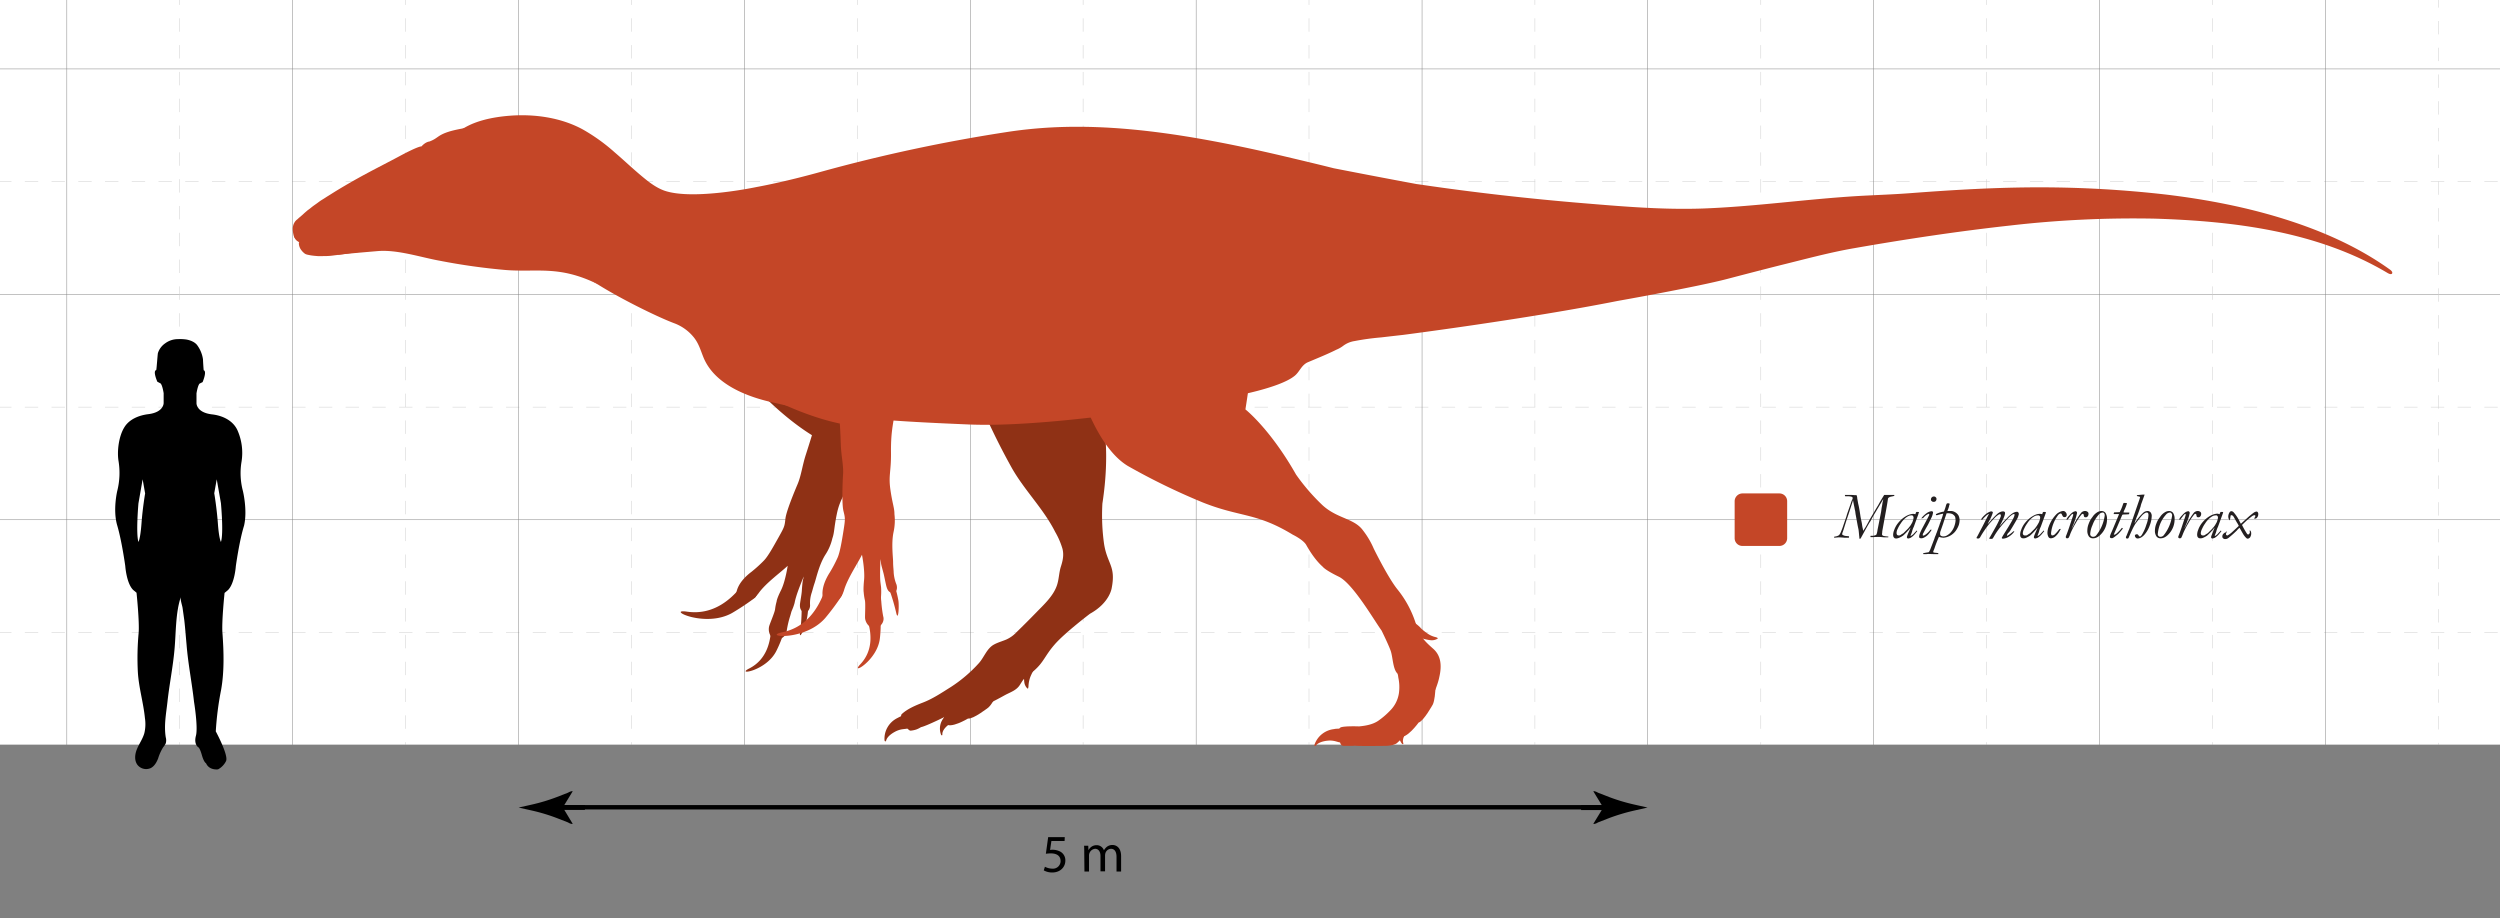
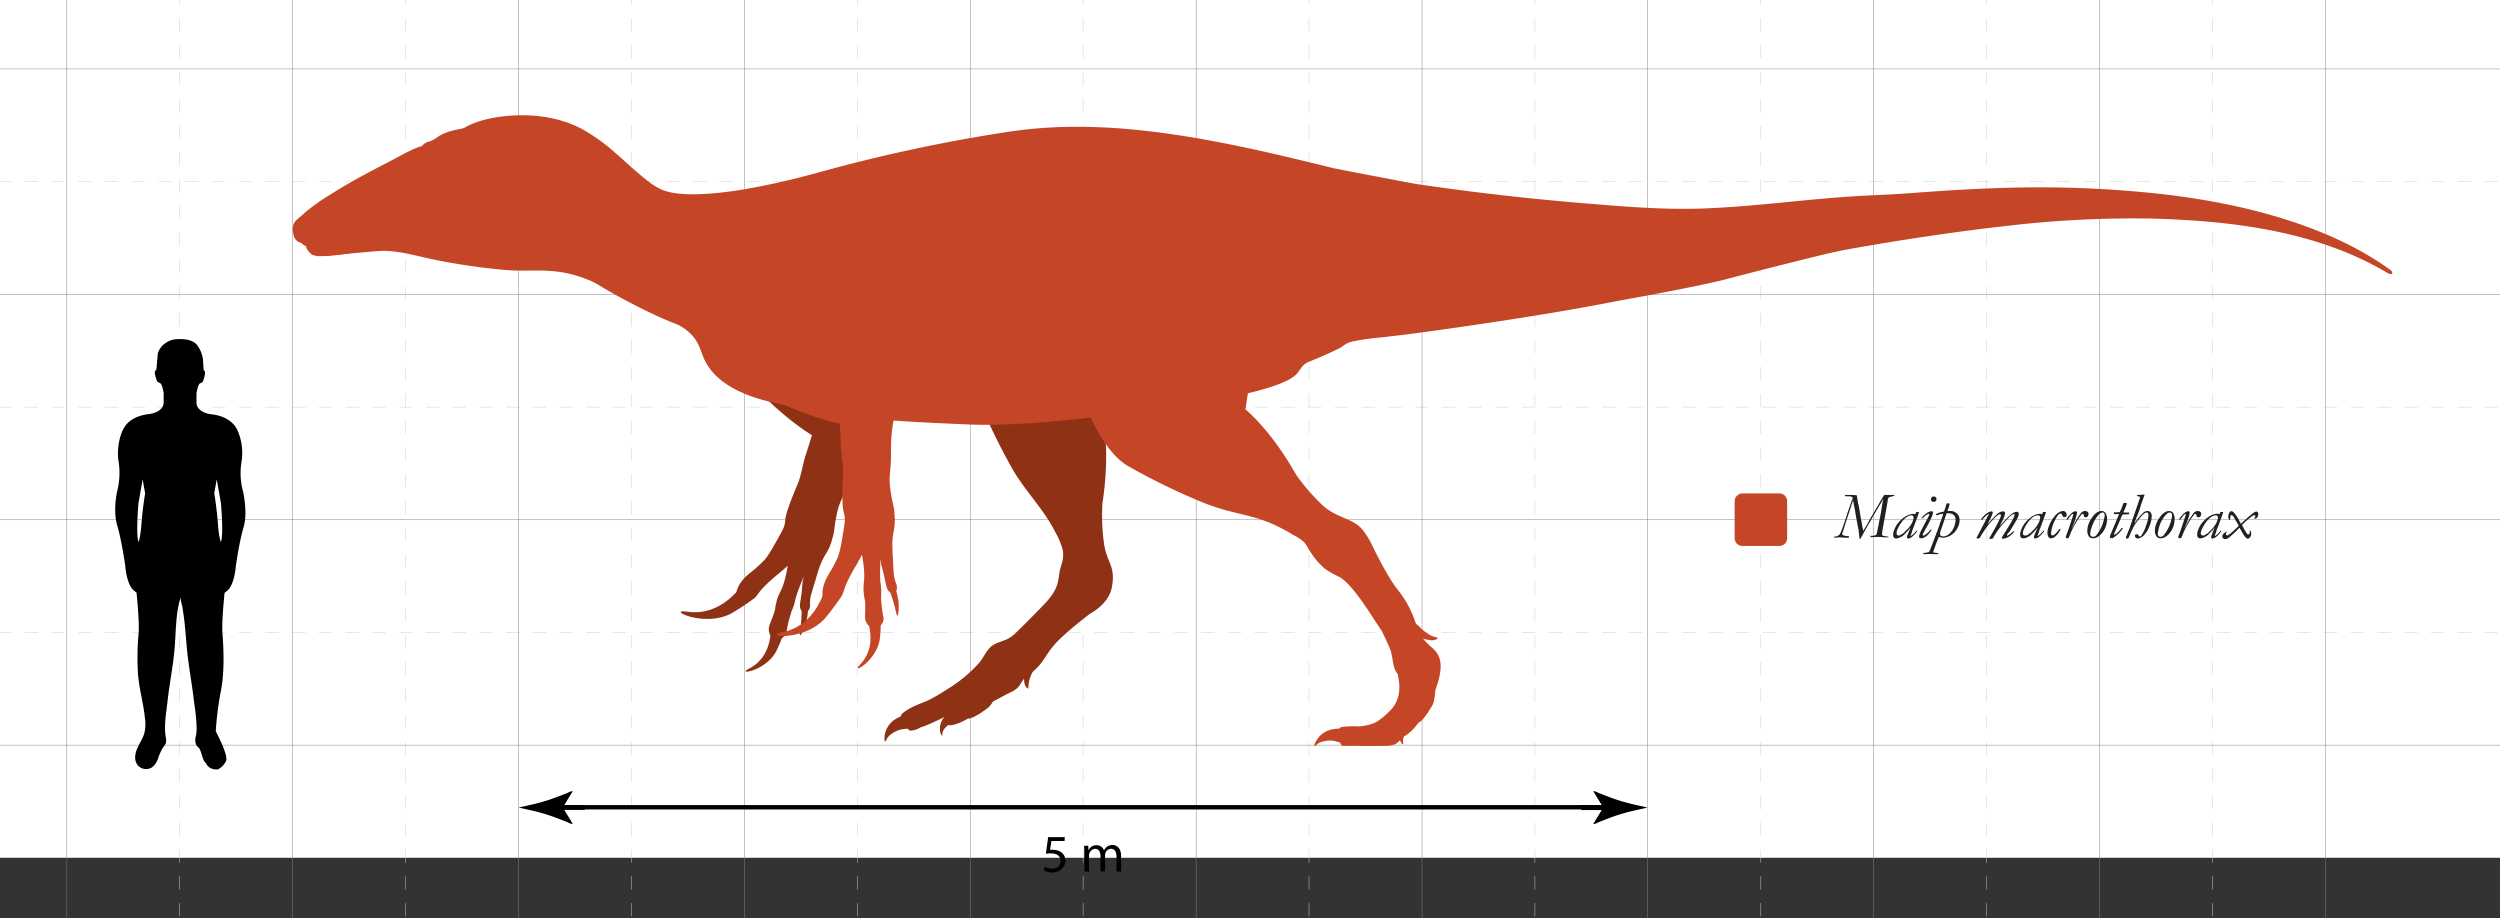
<svg xmlns="http://www.w3.org/2000/svg" id="FINAL" viewBox="0 0 1309.2 481">
  <rect x="0" y="0" width="1309.2" height="481" fill="#333333" stroke="none" />
  <defs>
    <style>.cls-1,.cls-4,.cls-5,.cls-6{fill:none;}.cls-2{clip-path:url(#clip-path);}.cls-3{fill:#fff;}.cls-4,.cls-6{stroke:#ccc;}.cls-4,.cls-5,.cls-6{stroke-miterlimit:10;stroke-width:0.25px;}.cls-4{stroke-dasharray:7;}.cls-5{stroke:gray;}.cls-6{stroke-dasharray:7.02 7.02;}.cls-7{fill:gray;}.cls-8{fill:#8f3115;}.cls-9{fill:#c44627;}.cls-10{fill:#231f20;}</style>
    <clipPath id="clip-path">
      <rect class="cls-1" width="1309.2" height="481" />
    </clipPath>
  </defs>
  <g class="cls-2">
    <rect class="cls-3" x="-142.4" y="-258.9" width="1715.7" height="708.1" />
    <rect class="cls-4" x="-379" y="-731" width="2838.7" height="2596.5" />
    <line class="cls-4" x1="-379" y1="449.2" x2="2459.7" y2="449.2" />
    <line class="cls-5" x1="-379" y1="390.2" x2="2459.7" y2="390.2" />
    <line class="cls-4" x1="-379" y1="331.2" x2="2459.7" y2="331.2" />
    <line class="cls-5" x1="-379" y1="272.2" x2="2459.7" y2="272.2" />
    <line class="cls-4" x1="-379" y1="213.2" x2="2459.7" y2="213.2" />
    <line class="cls-5" x1="-379" y1="154.1" x2="2459.7" y2="154.1" />
    <line class="cls-4" x1="-379" y1="95.1" x2="2459.7" y2="95.1" />
    <line class="cls-5" x1="-379" y1="36.1" x2="2459.7" y2="36.1" />
-     <line class="cls-4" x1="1276.9" y1="-731" x2="1276.9" y2="1865.5" />
    <line class="cls-5" x1="1217.8" y1="-731" x2="1217.8" y2="1865.5" />
    <line class="cls-6" x1="1158.6" y1="-720.5" x2="1158.6" y2="1858.4" />
    <line class="cls-5" x1="1099.5" y1="-731" x2="1099.5" y2="1865.5" />
    <line class="cls-6" x1="1040.3" y1="-720.5" x2="1040.3" y2="1858.4" />
    <line class="cls-5" x1="981.2" y1="-731" x2="981.2" y2="1865.5" />
    <line class="cls-6" x1="922.1" y1="-720.5" x2="922.1" y2="1858.4" />
    <line class="cls-5" x1="862.9" y1="-731" x2="862.9" y2="1865.5" />
    <line class="cls-6" x1="803.8" y1="-720.5" x2="803.8" y2="1858.4" />
    <line class="cls-5" x1="744.7" y1="-731" x2="744.7" y2="1865.5" />
    <line class="cls-6" x1="685.5" y1="-720.5" x2="685.5" y2="1858.4" />
    <line class="cls-5" x1="626.4" y1="-731" x2="626.4" y2="1865.5" />
    <line class="cls-6" x1="567.2" y1="-720.5" x2="567.2" y2="1858.4" />
    <line class="cls-5" x1="508.1" y1="-731" x2="508.1" y2="1865.5" />
    <line class="cls-6" x1="449" y1="-720.5" x2="449" y2="1858.4" />
    <line class="cls-5" x1="389.8" y1="-731" x2="389.8" y2="1865.5" />
    <line class="cls-6" x1="330.7" y1="-720.5" x2="330.7" y2="1858.4" />
    <line class="cls-5" x1="271.5" y1="-731" x2="271.5" y2="1865.5" />
    <line class="cls-6" x1="212.4" y1="-720.5" x2="212.4" y2="1858.4" />
    <line class="cls-5" x1="153.3" y1="-731" x2="153.3" y2="1865.5" />
    <line class="cls-6" x1="94.1" y1="-720.5" x2="94.1" y2="1858.4" />
    <line class="cls-5" x1="35" y1="-731" x2="35" y2="1865.5" />
-     <rect class="cls-7" x="-502.3" y="390" width="5564.2" height="193.7" />
  </g>
  <path d="M127.2,257.1a36.38,36.38,0,0,1-.7-15.4,29.25,29.25,0,0,0-2.2-16.5c-2.4-5.1-7.9-7.6-13.3-8.2-8.3-1-8.1-5.9-8.1-5.9V206s.6-4,1.6-5.1l1.6-.8s2.4-5.6.6-6.2c-.1,0-.4-5.3-.4-5.7a16.32,16.32,0,0,0-2.8-7.1c-1.2-1.9-3.7-2.9-5.9-3.3a22.62,22.62,0,0,0-4.5-.2,11.13,11.13,0,0,0-6.6,2.2,9.76,9.76,0,0,0-3.8,5.1c-.2.8-.7,8.8-.9,8.9-1.9.5.6,6.1.6,6.1l1.7.9c1,1,1.6,5.1,1.6,5.1V211s.2,4.9-8.1,5.9c-4.8.6-9.9,2.6-12.5,6.9-2.9,4.7-3.9,12.5-3,17.8a38.56,38.56,0,0,1-.7,15.5s-2.4,10,0,18.1,4.2,21.2,4.2,21.2.6,9,4.1,12.5l1.8,1.5s1.6,15.3,1.1,21.1a141.45,141.45,0,0,0-.4,20.6c.5,8.1,2.9,15.9,3.7,24a20.43,20.43,0,0,1-.3,7.8c-.8,2.9-2.6,5.4-3.8,8.2s-1.6,6.2.3,8.6a5.83,5.83,0,0,0,6.9,1.5c1.9-1,3-3,3.8-5a25.13,25.13,0,0,1,2.6-5.8,12.78,12.78,0,0,0,1.4-2.1,5.8,5.8,0,0,0,0-3.2c-1-6.3.2-12.3.9-18.6,1-9.2,2.9-18.3,3.7-27.6.8-8.8.5-18.9,3.3-27.3-.4,1.3.7,4.4.9,5.7.3,2.1.6,4.3.9,6.4.5,4.3.8,8.6,1.2,12.9.8,10.1,2.8,19.9,3.9,29.9,0,0,2.2,13.3,1,17.8s1.2,6,1.2,6,.8.2,1.9,4.1,2.2,4.3,2.2,4.3c1.7,3.9,6.3,3.2,6.3,3.2a9.93,9.93,0,0,0,4.2-4.4c1.3-3.1-5.4-15.5-5.4-15.5a160.48,160.48,0,0,1,2.8-21.8c1.7-9.6,1.4-19.9.7-29.6-.5-5.9,1.1-21.1,1.1-21.1l1.8-1.5c3.5-3.5,4.1-12.5,4.1-12.5s1.8-13.2,4.3-21.2C129.7,267.2,127.2,257.1,127.2,257.1Zm-53.1,17c-.6,8.2-1.6,9.7-1.6,9.7-1.4-4.5,0-20.2,0-20.2L74.7,251l1.3,7.4s-1.3,7.5-1.9,15.7Zm41.6,9.7s-1-1.5-1.6-9.7-1.9-15.8-1.9-15.8l1.3-7.3,2.2,12.5c0,.1,1.5,15.9,0,20.3Z" />
  <path d="M557.5,440.4h-6.9l-.7,4.7a8.77,8.77,0,0,1,5.4.9,5.16,5.16,0,0,1,2.6,4.7c0,3.5-2.8,6.2-6.8,6.2a8.83,8.83,0,0,1-4.5-1.1l.6-1.9a8.68,8.68,0,0,0,3.9,1,4,4,0,0,0,4.3-3.7v-.3c0-2.4-1.6-4-5.2-4a21.05,21.05,0,0,0-2.5.2l1.2-8.7h8.7Z" />
  <path d="M567.8,446.6c0-1.4,0-2.5-.1-3.7h2.2l.1,2.2h.1a4.68,4.68,0,0,1,4.2-2.5,4,4,0,0,1,3.8,2.7h0a6.55,6.55,0,0,1,1.5-1.8,4.72,4.72,0,0,1,3-1c1.8,0,4.5,1.2,4.5,5.9v8h-2.4v-7.7c0-2.6-1-4.2-2.9-4.2a3.23,3.23,0,0,0-2.9,2.2,5,5,0,0,0-.2,1.2v8.4h-2.4v-8.1c0-2.1-1-3.7-2.8-3.7a3.53,3.53,0,0,0-3.2,3.7v8.2h-2.4Z" />
  <path d="M306.3,421.6H295.5l4.4-7.2h0l-.3-.1h0a6,6,0,0,0-2.1.8l-5.9,2.3a95.88,95.88,0,0,1-12.9,3.9l-7.1,1.6h0l7.1,1.6a95.88,95.88,0,0,1,12.9,3.9l5.9,2.3a4.85,4.85,0,0,0,2.1.8h0l.3-.1h0l-4.4-7.3h10.8Z" />
  <path d="M828,421.6h10.8l-4.4-7.2h0l.3-.1h0a6,6,0,0,1,2.1.8l5.9,2.3a97.25,97.25,0,0,0,13,3.9l7.1,1.6h0l-7.1,1.6a101.87,101.87,0,0,0-13,3.9l-5.9,2.3a4.85,4.85,0,0,1-2.1.8h0l-.3-.1h0l4.4-7.2H828Z" />
  <rect x="295.5" y="421.6" width="543.3" height="2.3" />
  <path class="cls-8" d="M393.9,201.1s14.2,16.2,31.3,26.8c0,0-1.3,4.3-3.2,10.2s-2.4,10.9-4.3,15.4-6,14.4-6.4,18.2-.5,4.2-3.3,9.2-5.8,10.5-8,12.7a71.18,71.18,0,0,1-6.4,5.8c-2.4,1.8-7.9,6.4-8.1,12.3s8,4.2,11.8-1.1,11.5-10.8,15.2-14.3c0,0-1.2,8.2-3.5,12.8s-2.3,5.9-2.3,5.9a25.75,25.75,0,0,0-.8,4c-.1,1.4-2.3,6.5-3,8.6s-.2,5.6,2.3,6.7a4.88,4.88,0,0,0,6.4-2.5,8.33,8.33,0,0,0,.4-1.5,50.64,50.64,0,0,1,1.8-7.7c.3-.9.5-1.9.8-2.7a28.64,28.64,0,0,0,1.5-4.1,29.92,29.92,0,0,1,.8-3.2c1.1-3.8,4-10.7,4-10.7-.2,1.3-.3,1.2-.5,2.3s-.4,3.5-.5,5.2-.7,4.9-.9,6.4-.3,4.1,2.1,4.7,3.3-2.5,3.1-3.9a17.41,17.41,0,0,1,.8-6c.4-1.1.8-3,1.6-5.3s2.3-9.4,5.5-14.6a26.43,26.43,0,0,0,3.8-8.8c1.1-3.1.8-5.2,2.3-12.6s3.6-8.8,6.9-18,5.6-13.1,10-20.7,3.4-11.4,3.4-11.4c-3.5-9-39.5-46.7-39.5-46.7" />
  <path class="cls-8" d="M395.4,313a4.53,4.53,0,0,0,.9-4.7c-.8-1.8-6.1-3.3-9.4.4-3.9,4.4-12.9,13.7-27.2,11.6-11.2-1.6,9.3,8.8,23.7.7A131.67,131.67,0,0,0,395.4,313Z" />
  <path class="cls-8" d="M423.2,318.4s-.5-1.2-1.4-1.2-1.9,0-2,2.3a87.37,87.37,0,0,1-.8,11.4c-.7,5.1,2.5-2.2,3.2-5.3A33.79,33.79,0,0,0,423.2,318.4Z" />
  <path class="cls-8" d="M410.5,331a3.26,3.26,0,0,0-1.5-3.2c-1.2-.7-5,.6-5.4,4.1-.5,4.2-2,13.5-11.3,18.2-7.3,3.7,9.2,1.4,14.4-9.5A61.87,61.87,0,0,0,410.5,331Z" />
  <path class="cls-8" d="M541.7,105.9S496.5,167,511.1,206A354.74,354.74,0,0,0,530,245.3c6.7,11.7,16.5,21.2,22.6,33.3a40.36,40.36,0,0,1,3.8,8.8c.8,3.2.2,6.1-.8,9.2-1.1,3.4-1,6.9-2.2,10.2-1.9,5.4-6.8,9.9-10.7,13.9-3.4,3.5-6.9,7-10.4,10.4a16.64,16.64,0,0,1-5.3,3.8c-2.1.9-4.4,1.5-6.4,2.6-3.8,2-5.2,6.7-8,9.8a73.2,73.2,0,0,1-14.7,12.5c-4.8,3-9.5,6.2-14.8,8.2-3.6,1.4-7.9,3.2-10.8,5.9-.6.5-.4,1.5-.2,2.1a13.59,13.59,0,0,0,1.3,3c.5.8,1.1,1.6,1.7,2.4.6.6,1.2,1.4,2.1,1.2a13.1,13.1,0,0,0,2.7-.6,13.44,13.44,0,0,0,2.4-1.2c3-.6,14.9-6.6,14.9-6.6a28.8,28.8,0,0,1,7.6-2.2c7.9-.7,14.7-4.2,21.5-8,3-1.6,6.1-2.5,7.9-5.5,2.8-4.5,1.9-2.6,7.2-7.2s5.6-7.7,10.9-13.8,18.5-16.1,18.5-16.1c10.5-5.8,11.4-13.6,11.4-13.6,2.2-11.4-2.3-12.4-4-22.8a108.25,108.25,0,0,1-.9-21.3c4.2-27.2.4-43.1.4-43.1,38-34.9,86.1-94.1,86.1-94.1" />
  <path class="cls-8" d="M539.8,338.6c-3.8,6.1-2.8,9.8-2.8,9.8-.3,1.5-.5,3-.7,4.5a16.05,16.05,0,0,0,0,3.1,11,11,0,0,0,.2,1.8,5.45,5.45,0,0,0,1.2,2.4c.1.1.6.5.6.5a4,4,0,0,0,.3-1.5,15.81,15.81,0,0,1,1-4.8c.5-1.2,1.1-2.4,1.7-3.6,0,0,2.3-2.7,4.7-12.4" />
  <path class="cls-8" d="M524.8,357.4s-3.7,9.9-7.2,13.1c0,0-7.9,6.2-10.7,5.8,0,0-9.5,5.7-11.7,2.6s-.5-5.6,4.5-8.2c0,0,8.1-5.5,11-9.8" />
  <path class="cls-8" d="M497.9,372.6s3.3,3.6,2.4,4.8-2.6,1-4.8,3.2-2,3.8-2,3.8c0,.5-.1.7-.2.7a.6.6,0,0,1-.5-.4,8.88,8.88,0,0,1,1.9-9.3C494.8,375.4,496.9,373.5,497.9,372.6Z" />
  <path class="cls-8" d="M475.1,373.7s2.9,6.3,1.1,7.4-3.9.1-7.7,2.2-4.3,4.1-4.3,4.1c-.2.7-.5.9-.6.9a.93.93,0,0,1-.4-.7,12.08,12.08,0,0,1,6.6-11.5A44.53,44.53,0,0,1,475.1,373.7Z" />
  <path class="cls-9" d="M258.5,109.4c10.2-6-.8-11-.8-11s-4.5-.5-19.9,1.8-18.2,2.7-27.6,7.8-9.4,5.9-15.6,8.4-33.4,8.9-33.4,8.9-3,4,4.4,3.8" />
  <path class="cls-9" d="M159.6,128.7s-1.6-4.3-.6-5.7a31,31,0,0,0,2.9,5" />
  <path class="cls-9" d="M161.3,127.6s-1.5-4.3-.3-5.7a22.88,22.88,0,0,0,3,5" />
  <path class="cls-9" d="M163.1,127s-.9-4.4.5-5.7a28.26,28.26,0,0,0,2.3,5.3" />
  <path class="cls-9" d="M165.1,127.3s-.3-4.5,1.3-5.6a22.34,22.34,0,0,0,1.6,5.6" />
  <path class="cls-9" d="M167.1,126.4s0-4.6,1.6-5.5a22.45,22.45,0,0,0,1.3,5.7" />
  <path class="cls-9" d="M169.6,126.7s-.2-3.9,1.1-4.8a24.17,24.17,0,0,0,1.3,4.8" />
  <path class="cls-9" d="M171.8,126s-.3-4.5,1.1-5.5a27,27,0,0,0,1.4,5.6" />
  <path class="cls-9" d="M174,125s0-5,1.5-6a35,35,0,0,0,1.2,6.3" />
  <path class="cls-9" d="M176.3,124.6s.4-5.6,2.3-6.8a35.29,35.29,0,0,0,.8,7.2" />
  <path class="cls-9" d="M178.7,124.1s.4-5.6,2.3-6.7a35.29,35.29,0,0,0,.8,7.2" />
  <path class="cls-9" d="M181.8,124s.4-5.6,2.3-6.7a35.29,35.29,0,0,0,.8,7.2" />
  <path class="cls-9" d="M186.7,123.3s.3-5.7,2.1-6.8a33.76,33.76,0,0,0,1,7.1" />
  <path class="cls-9" d="M189.1,121.6s.3-5.6,2.1-6.8a33.76,33.76,0,0,0,1,7.1" />
  <path class="cls-9" d="M191.6,120.4s.3-5.7,2.1-6.8a33.76,33.76,0,0,0,1,7.1" />
  <path class="cls-9" d="M194,120.7s.3-5.6,2.1-6.8a33.76,33.76,0,0,0,1,7.1" />
  <path class="cls-9" d="M196.1,120.2s.3-5.7,2.1-6.8a33.76,33.76,0,0,0,1,7.1" />
  <path class="cls-9" d="M198.4,120.5s.3-5.7,2.1-6.8a33.76,33.76,0,0,0,1,7.1" />
  <path class="cls-9" d="M200.9,119.7s-.3-5.2,1.2-6.5a36.3,36.3,0,0,0,1.6,6.5" />
  <path class="cls-9" d="M202.9,118s-.3-4.8,1.1-6a30,30,0,0,0,1.5,5.9" />
  <path class="cls-9" d="M184.3,124.2s.4-4.5,2-5.4a28.72,28.72,0,0,0,.7,5.8" />
-   <path class="cls-9" d="M269.4,114s-10.1,19-31.9,17.6c0,0-20.4-2.1-37.3-.9-1.9.1-3.8.3-5.6.5l-5.4.6c-1.8.2-3.5.5-5.2.7s-3.3.5-4.9.7l-4.6.6a32.19,32.19,0,0,1-4.3.3c-1.4,0-2.7.1-4,0s-2.4-.2-3.6-.4l-1.5-.3a5.64,5.64,0,0,1-1.2-.4,5.55,5.55,0,0,1-.8-.6,8.64,8.64,0,0,1-1.3-1.4,6.25,6.25,0,0,1-1.3-3.5c-.1-2.5,8.1-2.9,12.1-3.6s18.5-3.1,24.2-5.7,11-4.8,13.9-6.3a172.63,172.63,0,0,1,27-9.4,182.2,182.2,0,0,1,22-4.4,38.8,38.8,0,0,1,5.9-.2" />
+   <path class="cls-9" d="M269.4,114s-10.1,19-31.9,17.6c0,0-20.4-2.1-37.3-.9-1.9.1-3.8.3-5.6.5l-5.4.6c-1.8.2-3.5.5-5.2.7s-3.3.5-4.9.7l-4.6.6a32.19,32.19,0,0,1-4.3.3c-1.4,0-2.7.1-4,0l-1.5-.3a5.64,5.64,0,0,1-1.2-.4,5.55,5.55,0,0,1-.8-.6,8.64,8.64,0,0,1-1.3-1.4,6.25,6.25,0,0,1-1.3-3.5c-.1-2.5,8.1-2.9,12.1-3.6s18.5-3.1,24.2-5.7,11-4.8,13.9-6.3a172.63,172.63,0,0,1,27-9.4,182.2,182.2,0,0,1,22-4.4,38.8,38.8,0,0,1,5.9-.2" />
  <path class="cls-9" d="M234.1,100.7c11.3,1.5,4.4,4.9,4.4,4.9-3.9.5-23.3,5.3-27.8,6.9s-12,3.9-24.9,8.5-17.7,4.7-24.1,6.1-7.6-3-7.6-3-.9-1.4,3.3-1.9" />
  <path class="cls-9" d="M170.9,123.3s4,4.4,6.1,3.3c0,0-3.6-3.3-3.9-5.8" />
  <path class="cls-9" d="M176.5,121.3s4.2,4.2,6.3,2.9c0,0-3.8-3.1-4.2-5.5" />
  <path class="cls-9" d="M182.8,119.9s4.2,4.2,6.3,2.9c0,0-3.8-3.1-4.2-5.5" />
  <path class="cls-9" d="M186.4,118.1s4.2,4.2,6.3,2.9c0,0-3.8-3.1-4.2-5.5" />
  <path class="cls-9" d="M192,115.2s3.4,4.8,5.7,3.9c0,0-3.2-3.7-3.2-6.2" />
  <path class="cls-9" d="M195.7,114.1s3.4,4.8,5.7,3.9c0,0-3.2-3.7-3.2-6.2" />
  <path class="cls-9" d="M199.7,113.2s3.8,4.5,6,3.4c0,0-3.5-3.4-3.8-5.8" />
  <path class="cls-9" d="M203.4,111.5s3.8,4.5,6,3.4c0,0-3.5-3.4-3.8-5.8" />
  <path class="cls-9" d="M204.9,109.7s3.8,4.5,6,3.4c0,0-3.5-3.4-3.8-5.8" />
  <path class="cls-9" d="M208.2,107.6s3.8,4.5,6,3.4c0,0-3.5-3.4-3.8-5.8" />
  <path class="cls-9" d="M166.5,122.9s3.9,4.4,6.1,3.3c0,0-3.6-3.3-3.9-5.8" />
  <path class="cls-9" d="M163.7,121.3s2.3,5.4,4.7,5.1c0,0-2.3-4.3-1.8-6.7" />
-   <path class="cls-9" d="M161.1,124.1s3.4,4.8,5.7,3.9c0,0-3.2-3.7-3.2-6.2" />
  <path class="cls-9" d="M158.4,122.6s2.2,5.4,4.6,5.2c0,0-2.2-4.3-1.7-6.7" />
  <path class="cls-9" d="M155.6,123.5s2.2,5.4,4.7,5.1c0,0-2.3-4.3-1.7-6.7" />
  <path class="cls-9" d="M251.2,66s-10.4,1.1-16.3,3-5.5,3.4-10,5.1c0,0-2,.1-4.2,2.6,0,0-.9-.6-11.7,5.2s-19.4,9.8-33.5,18.4l-3.5,2.2c-1,.6-2,1.3-3,1.9s-1.7,1.1-2.5,1.7-1.4,1-2.1,1.5-1.2.9-1.8,1.4-1.1.8-1.6,1.2l-1.4,1.2-1.3,1.2-1.3,1.1-.7.6-.3.3-.6.5a5.26,5.26,0,0,0-1.2,1.4c-.1.3-.3.5-.4.8a7,7,0,0,0-.5,2.5,14.87,14.87,0,0,0,.5,3.6c0,.1.1.2.1.3,1.8,5.1,17.4.6,21.9-.4s32.3-12.2,34.6-12.9a89.89,89.89,0,0,1,21.1-4.9c11.3-1.2,16.4-4.3,19.2-4.9s10.7-.4,10-4.2" />
  <path class="cls-9" d="M240,69.1c7.2-5.7,17.9-7.8,27-8.5,13-1,27,1,38.4,7.3a96.19,96.19,0,0,1,16.4,11.8c4.8,4.1,9.3,8.4,14.1,12.4,3.7,3.1,7.6,6.2,12.2,7.8,15.1,5.1,48.3-2,48.3-2s13.8-2.4,34.5-8.2a849.24,849.24,0,0,1,96-20.5c40.5-6.3,83.8-2,146.7,12.9s0,1.1,0,1.1,34.8,7,68.3,13.2l.8.1c29.1,4.3,58.2,7.6,87.5,10,20.3,1.7,41,3.4,61.4,2.7,27.5-1,54.8-5,82.3-6.6,9.1-.5,18.2-.8,27.2-1.5,22.4-1.7,44.7-3,67.2-3a584.58,584.58,0,0,1,66.1,3.8c21.5,2.6,42.8,6.7,63.4,13.3,19,6.1,37.5,14.3,53.8,26,0,0,1.6,1.1,1.1,2s-2.3-.2-2.3-.2c-36.6-21.8-80.2-27.2-122-28.5a562.79,562.79,0,0,0-75.7,3.6c-27.2,3-54.4,7.1-81.3,11.8-13.4,2.3-26.4,5.9-39.5,9.1,0,0-11.5,2.9-27.5,7.1s-57.3,11.5-57.3,11.5c-47.8,9.5-112.5,17.8-112.5,17.8s-3.7.4-11.4,1.3a130.68,130.68,0,0,0-13.8,1.9,13.28,13.28,0,0,0-6,2.5,15.13,15.13,0,0,1-3.5,2c-3,1.5-6.2,2.9-9.3,4.2l-5.7,2.4c-3.4,1.5-4.3,5-6.9,7.1-8,6.6-33.6,11-33.6,11s-88.9,16.5-136.8,14.5-69-3.6-104-11.8c-13.5-3.1-30-9.8-35.4-23.8-1.5-3.8-2.4-7-5-10.2a23.85,23.85,0,0,0-9.8-7.1c-9.7-3.6-30.9-14.2-42.6-21.9s-28.5-11.9-28.5-11.9-15.4-2.5-32.6-3.8c-23.6-1.8-41.1-1.6-41.1-1.6" />
  <path class="cls-9" d="M278.8,123.8c-11.5-2.8-16.9-.7-25.3,1.6s-28.1,1.7-45.3,1.9a99.71,99.71,0,0,0-32.4,6.3c4.3-.6,12.6-1.3,21.9-2.1,10.5-.9,22.7,3.3,32.9,5.1a327.13,327.13,0,0,0,34.2,4.8c16.5,1.3,28-2.6,48.4,7.5Z" />
  <path class="cls-9" d="M401.2,207.3s18.9,10.4,38.6,14.5c0,0,.3,4.4.5,10.7s1.5,11.1,1.2,15.9-.7,15.6.2,19.2,1,4.1.1,9.8-1.9,11.8-3.2,14.7a68.62,68.62,0,0,1-4,7.6c-1.6,2.5-5.2,8.7-3.4,14.4s9,1.2,10.8-5,7.2-14.1,9.4-18.6c0,0,1.6,8.1,1.1,13.2s-.2,6.4-.2,6.4a29,29,0,0,0,.6,4.1c.4,1.4.1,6.9.1,9.1s1.7,5.3,4.5,5.5a4.9,4.9,0,0,0,5.2-4.5,4.4,4.4,0,0,0-.2-1.6,68.2,68.2,0,0,1-1-7.9,13.13,13.13,0,0,1-.1-2.8,32.3,32.3,0,0,0,0-4.4c-.1-1-.3-2.3-.4-3.3-.3-4,.1-11.5.1-11.5a22.45,22.45,0,0,1,.3,2.4c.2,1.2.9,3.5,1.3,5.1s1,4.8,1.4,6.4,1.1,3.9,3.6,3.7,2.2-3.5,1.6-4.7a20.14,20.14,0,0,1-1.3-5.9c0-1.2-.3-3.1-.3-5.5s-1-9.6.2-15.5a28.25,28.25,0,0,0,.5-9.6c0-3.3-1-5.1-2.1-12.7s.4-9.5.3-19.3.8-14.2,2.4-22.9-.7-11.9-.7-11.9c-6.3-7.3-53-30.4-53-30.4" />
  <path class="cls-9" d="M440.8,312a4.3,4.3,0,0,0-.8-4.7c-1.4-1.4-6.9-1-8.7,3.6-2.2,5.4-7.5,17.3-21.6,20.2-11,2.3,11.7,5,22.5-7.5A119.88,119.88,0,0,0,440.8,312Z" />
  <path class="cls-9" d="M468.8,307.6s-.8-1-1.7-.6-1.7.7-1,2.8a106.26,106.26,0,0,1,3.2,11c1.1,5,1.6-2.9,1.2-6.1A56.45,56.45,0,0,0,468.8,307.6Z" />
  <path class="cls-9" d="M461.1,323.7a3.35,3.35,0,0,0-2.5-2.5c-1.4-.3-4.5,2.2-3.7,5.7,1,4.1,2.8,13.4-4.4,21-5.6,6,9.1-1.9,10.3-13.8A60,60,0,0,0,461.1,323.7Z" />
  <path class="cls-9" d="M546,102.5s9,119.9,44.6,141.5a345.77,345.77,0,0,0,39.2,19.1c19.8,7.9,28,5.2,47.2,16.9,0,0,5.4,2.6,7,5.3,1.4,2.5,4.6,7.9,8.7,11.5,0,0,1,1.6,8.4,5.2s18.4,22.7,22.4,28.2c0,0,3.7,7.5,4.8,10.7s1.1,9.3,3.4,11.7c.4.4.5,1.8.6,2.4a23.16,23.16,0,0,1,.3,7.9,16.19,16.19,0,0,1-4.6,9.2,40.8,40.8,0,0,1-6.3,5.4c-2.8,1.9-6.6,2.6-10,2.9,0,0-7.3-.3-9.6.5a2.17,2.17,0,0,0-1,1.9,12.92,12.92,0,0,0,.1,3.4,12.21,12.21,0,0,0,.6,2.6,2.67,2.67,0,0,0,.7,1.4c.5.5,1.5.4,2.1.4h3.7c.4,0,.9-.1,1.3-.1,1.2.3,15.5.1,15.5.1,5,0,6.5-1.5,6.5-1.5,19.1-17.5,22.1-34.4,22.1-34.4,1.5-6.4.8-11.4-3.1-14.9s-6.9-6-9-12.7a54.73,54.73,0,0,0-9.9-18.6c-5-6.3-12.3-21.2-12.3-21.2a43.16,43.16,0,0,0-5.6-9.5c-4.6-6.4-13.4-6.1-21.2-13.2a106.41,106.41,0,0,1-13.9-16.1c-13.6-24-26.5-34.1-26.5-34.1a770.46,770.46,0,0,0,9-93.5" />
  <path class="cls-9" d="M751.7,354s.5,10.5-1.3,14.8c0,0-4.8,8.8-7.5,9.6,0,0-6.5,9-9.7,7.1s-3-4.6,1.1-8.6" />
  <path class="cls-9" d="M731.9,327.8c5.1,5.1,8.9,4.9,8.9,4.9,1.4.6,2.8,1.2,4.2,1.7,1,.3,2,.5,3,.7a11,11,0,0,0,1.8.2,5.83,5.83,0,0,0,2.6-.6,1.47,1.47,0,0,0,.6-.5,3.51,3.51,0,0,0-1.4-.6,11.94,11.94,0,0,1-4.4-2.1,24.24,24.24,0,0,1-3.1-2.5s-2.1-2.9-11-7.4" />
  <path class="cls-9" d="M704.8,381.5s.3,6.9-1.8,7.3-3.7-1.4-8-.9-5.6,2.2-5.6,2.2c-.4.6-.8.6-.9.6s-.2-.5-.1-.8a12.23,12.23,0,0,1,10.4-8.1C698.8,381.6,702.8,381.5,704.8,381.5Z" />
  <path class="cls-9" d="M735.7,376.4s4.2,2.5,3.7,3.9-2.2,1.7-3.7,4.4-.9,4.2-.9,4.2c.2.5.1.7,0,.8s-.4,0-.6-.2a8.84,8.84,0,0,1-.8-9.5C733.5,380,734.9,377.5,735.7,376.4Z" />
  <path class="cls-9" d="M225.5,111.5s-13.2,4.2-10.4,1.5-1.9-1.6-1.9-1.6-2.6-1.8,5.8-2.9" />
  <path class="cls-10" d="M960.5,281.6v-.1c0-.2,0-.4.2-.5a4.71,4.71,0,0,0,1.7-.4,2.51,2.51,0,0,0,.7-.4,5.67,5.67,0,0,0,.8-1.3c.5-1.2,1-2.4,1.4-3.7l1.5-4.4a11.89,11.89,0,0,0,.4-1.4l2-5.7a11.66,11.66,0,0,1,.8-2.1,1.85,1.85,0,0,0,.2-.7.67.67,0,0,0-.4-.7,5.08,5.08,0,0,0-1.7-.3h-1.8l-.2-.7h2.8a15.52,15.52,0,0,1,2.3.1h1c.1,0,.1.1.1.2a4,4,0,0,1,.3,1.5l.5,2.8c.1.4.3,1.2.5,2.3.4,2.1.6,3.8.8,4.9.3,1.6.6,2.8.7,3.6a17.18,17.18,0,0,0,.4,2.2c.1.4.1.8.2,1.2.5-.8,1-1.5,1.4-2.2s1.1-1.9,2-3.7l3.7-6.3.8-1.3c.9-1.7,2-3.5,3.1-5.3H992v.5c-.4.1-.8.2-1.3.3a3.81,3.81,0,0,0-1.5.5,1.47,1.47,0,0,0-.5.6c-.3,2.3-.8,5-1.4,8.3l-1.6,8.8v.1a4.59,4.59,0,0,1-.1,1v.9c.2.1.4.3.6.4a11.27,11.27,0,0,0,1.8.3c.4,0,.7.1.9.1v.1a.37.37,0,0,1-.1.3h-1.1a13.4,13.4,0,0,1-2-.1,14.77,14.77,0,0,0-2.1-.1,26.23,26.23,0,0,0-2.7.1h-1.3c0-.1-.1-.2-.1-.3s.1-.3.1-.4h.6a5.22,5.22,0,0,0,2.1-.4.78.78,0,0,0,.4-.4,8.73,8.73,0,0,0,.5-2.2l.8-4,.9-4.6c.2-.9.3-1.7.4-2.5s.3-1.6.4-2.3a11.6,11.6,0,0,1,.3-1.6,5,5,0,0,0,.2-1.2c-1.9,3.3-3.2,5.4-3.6,6.1-.1.2-.9,1.5-2.3,3.9l-.7,1.4-.6.9c-2,3.4-3.3,5.9-4.2,7.5-.2.4-.4.7-.5.9h-.6a8.08,8.08,0,0,0-.1-1.6q-.15-1.8-.3-3c0-.1-.2-.9-.5-2.4l-1-5.5c-.1-.4-.1-.8-.2-1.3a4.25,4.25,0,0,0-.2-1.1q-.15-.9-.6-3l-.4-2.2a1.42,1.42,0,0,0-.2.6l-1.7,5.3-1.1,3.3c-.3.8-.7,2.1-1.2,3.7s-.9,3-1.3,4c-.1.2-.1.5-.2.7a.76.76,0,0,0,.2.5,6.12,6.12,0,0,0,1.2.5l.7.1c.4,0,.9.1,1.3.1a.22.22,0,0,1,.2.2,1.27,1.27,0,0,1-.1.6h-2.3a30.28,30.28,0,0,0-3.1-.2Z" />
  <path class="cls-10" d="M1003,269.3a.76.76,0,0,0,.2-.5,1.61,1.61,0,0,1,.4-.7h.7a1.27,1.27,0,0,1,.6.1v.2a.37.37,0,0,1-.1.3,1.42,1.42,0,0,0-.2.6l-.1.3-1.1,3q-.75,2.1-1.2,3.3a10.64,10.64,0,0,0-.9,2.5,13.36,13.36,0,0,1-.7,1.8l-.1.2c0,.1.1.1.2.3l1.2-.9c.8-.9,1.3-1.4,1.5-1.6s.2-.3.3-.4a1.38,1.38,0,0,1,.3.4l-1.5,1.8a9.5,9.5,0,0,1-1.9,1.6,5.64,5.64,0,0,1-1.2.4.73.73,0,0,1-.6-.2.76.76,0,0,1-.2-.4,2.92,2.92,0,0,1,.2-.9c.3-.8.5-1.2.6-1.5s.3-.6.5-1.1a12.83,12.83,0,0,1,.7-1.6,6.47,6.47,0,0,0-.8.9,33.41,33.41,0,0,1-3.2,3.3,12.81,12.81,0,0,1-2,1.1,5.73,5.73,0,0,1-1.4.4,2.77,2.77,0,0,1-.9-.1,2.34,2.34,0,0,1-.7-.7,3.59,3.59,0,0,1-.2-1.1,6.87,6.87,0,0,1,.5-2.4,12.89,12.89,0,0,1,1.7-3.3,16.43,16.43,0,0,1,2.9-3,14,14,0,0,1,2.6-1.6,9,9,0,0,1,2.7-.7,1.7,1.7,0,0,1,.7.1A1.09,1.09,0,0,1,1003,269.3Zm-8.3,11.1c.3-.1.5-.1.7-.3s.6-.4,1.4-.9l2.4-2.4a22,22,0,0,0,1.4-1.8c.3-.5.6-1,.9-1.6l.4-1.2a5,5,0,0,0,.2-1.2,1.49,1.49,0,0,0-.4-.9.78.78,0,0,0-.8-.2,5,5,0,0,0-1.2.2,8.58,8.58,0,0,0-2,1.3,11.78,11.78,0,0,0-2.3,2.7,15.57,15.57,0,0,0-1.6,2.8,4.65,4.65,0,0,0-.6,2.3,1.4,1.4,0,0,0,.3.9.91.91,0,0,0,.7.3Z" />
  <path class="cls-10" d="M1010.2,269.1a.75.75,0,0,0-.5.1,7.46,7.46,0,0,0-1.2.7,9.27,9.27,0,0,0-1.4,1.4l-1,.2a12.85,12.85,0,0,1,2.9-2.8,5.51,5.51,0,0,1,2.5-1,1.42,1.42,0,0,1,.6.2.76.76,0,0,1,.2.5,9.18,9.18,0,0,1-.9,2.8l-.6,1.2a41.33,41.33,0,0,1-2.2,4.2c-.2.4-.5.9-.8,1.5a5.9,5.9,0,0,0-.4.8,2.11,2.11,0,0,0-.5,1.3c0,.1,0,.2.1.2s.1.1.2.1a1.42,1.42,0,0,0,.6-.2,8.28,8.28,0,0,0,1.5-1.1,9.34,9.34,0,0,0,1.6-1.8h.7a13.66,13.66,0,0,1-1.5,2.1,7.1,7.1,0,0,1-2.3,1.9,3.37,3.37,0,0,1-1.7.5,1.88,1.88,0,0,1-.8-.2.71.71,0,0,1-.3-.6c0-.9.6-2.5,1.9-4.9l2.7-5.1.6-1.2a.6.6,0,0,0,.1-.4C1010.3,269.3,1010.3,269.2,1010.2,269.1Zm1-7.6a1.54,1.54,0,0,1,1.5-1.5,1.28,1.28,0,0,1,1,.4,1.09,1.09,0,0,1,.4.9,1.66,1.66,0,0,1-.5,1.2,1.43,1.43,0,0,1-1.1.3,1.09,1.09,0,0,1-.9-.4c-.3-.1-.4-.5-.4-.9Z" />
  <path class="cls-10" d="M1007.1,289.7l1.6-.3.7-.1c.2,0,.3-.1.5-.1s.2-.1.3-.2c.2-.3.3-.6.5-.9l1.7-4.4c.2-.6.5-1.2.7-1.9a6.94,6.94,0,0,1,.5-1.3c.1-.3.2-.5.3-.8s.1-.4.2-.5l1.6-4.4c0-.2.5-1.4,1.3-3.7a16.55,16.55,0,0,0,.6-2.1,16,16,0,0,0-2.1.5l-.5.1a1.88,1.88,0,0,1-.8.2c-.1,0-.3-.1-.4-.1v-.2c0-.2.1-.3.3-.4a13.56,13.56,0,0,1,3.9-1.2,24.69,24.69,0,0,0,1-2.9,3.51,3.51,0,0,1,.6-1.4h1.1a.55.55,0,0,1,.3.5l-.1.2a2.35,2.35,0,0,0-.2.8c-.1.3-.2.7-.3,1q-.45,1.2-.6,1.5h1.9a4.14,4.14,0,0,1,1.9.5,4.94,4.94,0,0,1,2,1.8,5.83,5.83,0,0,1,.6,2.6,10,10,0,0,1-.4,2.4,12.64,12.64,0,0,1-1.3,2.6,8.33,8.33,0,0,1-2,2.2,8.17,8.17,0,0,1-2,1.2,8.28,8.28,0,0,1-2.7.7c-.4,0-.7-.1-1.1-.1a6.47,6.47,0,0,1-1.3-.4,61.31,61.31,0,0,0-2.3,5.9c-.2.6-.4,1-.5,1.3a1.45,1.45,0,0,0-.2.7v.2l.2.1a4.25,4.25,0,0,0,1.1.2c.4,0,.7.1,1.1.1l.2.1.1.3c0,.1,0,.1-.1.2h-1.8l-3.1-.1a5.7,5.7,0,0,0-1.3.1h-1.6v-.1C1007.2,290,1007.1,289.9,1007.1,289.7Zm14.1-10.5a9.88,9.88,0,0,0,2.2-3.5,11.56,11.56,0,0,0,.7-3.1,11,11,0,0,0-.2-1.8,2.18,2.18,0,0,0-.5-.8,3.92,3.92,0,0,0-1-.8,5.22,5.22,0,0,0-2.1-.4h-.9q-1.2,3.45-1.8,5.4l-1.4,4a3,3,0,0,0-.2,1v.5a1.14,1.14,0,0,0,.3.8,2.3,2.3,0,0,0,1.4.4,3.65,3.65,0,0,0,1.5-.3A9,9,0,0,0,1021.2,279.2Z" />
  <path class="cls-10" d="M1041.6,269.4l-.2-.1a1.91,1.91,0,0,0-1,.5,18.88,18.88,0,0,0-2,2c-.1.1-.2.3-.3.4l-.7-.1a7.1,7.1,0,0,1,1-1.4,12.88,12.88,0,0,1,1.7-1.6,7.24,7.24,0,0,1,1.9-1.1,2.35,2.35,0,0,1,.8-.2,1.42,1.42,0,0,1,.6.2c.2.1.2.3.2.5a22.81,22.81,0,0,1-2,4.5,14.09,14.09,0,0,0-.7,1.5q.9-1,2.4-2.7a37,37,0,0,1,2.8-2.8,6,6,0,0,1,1.5-.9,3.53,3.53,0,0,1,1.4-.3,1.14,1.14,0,0,1,.8.3.73.73,0,0,1,.2.6c0,1-.7,2.7-1.9,5.1l-.8,1.5-.1.3,1.7-2,1.1-1.2.8-.8a15.6,15.6,0,0,1,3-2.7,5,5,0,0,1,2.4-.9.91.91,0,0,1,.7.3,1.14,1.14,0,0,1,.3.8,1.27,1.27,0,0,1-.1.6,8.8,8.8,0,0,1-.5,1.5s-.5,1-1.5,2.7c-.6,1-1,1.7-1.3,2.2l-.8,1.3a7.1,7.1,0,0,1-1,1.4,2.75,2.75,0,0,0-1,1.6c0,.1,0,.1.1.2l.6-.3a19.36,19.36,0,0,0,2.7-2.1l.5.1a9.58,9.58,0,0,1-2.7,2.6,6.62,6.62,0,0,1-3.3,1.2.71.71,0,0,1-.6-.3.6.6,0,0,1,.1-.4l.5-.9,2.8-4.5c1.5-2.5,2.4-4,2.7-4.7a5.78,5.78,0,0,0,.6-1.7.35.35,0,0,0-.4-.4,1.42,1.42,0,0,0-.6.2,10.59,10.59,0,0,0-2.3,1.9c-1.7,1.8-3,3.3-3.9,4.4a39.69,39.69,0,0,0-3.7,5.4,4.44,4.44,0,0,1-.8,1.1h-.7a2.77,2.77,0,0,1-.9-.1,3.13,3.13,0,0,1,.5-1c.5-.9,1.4-2.4,2.6-4.6a48.74,48.74,0,0,0,2.3-4.5,12.2,12.2,0,0,0,.7-1.7v-.4a.76.76,0,0,0-.2-.5c-.1-.1-.2-.2-.3-.1a1.14,1.14,0,0,0-.8.3,10,10,0,0,0-2.2,1.9q-2.4,2.55-2.7,3c-1.1,1.4-2.1,2.8-3.1,4.3l-.7,1.1c-.4.7-.7,1.2-.8,1.4a2.34,2.34,0,0,1-.7.7h-.7a.6.6,0,0,1-.4-.1l-.1-.2a1.08,1.08,0,0,1,.3-.7c.1-.1,1-1.9,2.8-5.3l3-5.9C1041.5,269.7,1041.6,269.5,1041.6,269.4Z" />
  <path class="cls-10" d="M1069.4,269.3a.76.76,0,0,0,.2-.5,1.61,1.61,0,0,1,.4-.7h.7a1.27,1.27,0,0,1,.6.1l.1.2a.37.37,0,0,1-.1.3,3.93,3.93,0,0,1-.2.6l-.1.3-1.1,3q-.75,2.1-1.2,3.3a10.64,10.64,0,0,0-.9,2.5,13.36,13.36,0,0,1-.7,1.8l-.1.2c0,.1.1.1.2.3a9.38,9.38,0,0,0,1.2-.9c.8-.9,1.3-1.4,1.5-1.6l.3-.4a1.38,1.38,0,0,1,.3.4L1069,280a9.5,9.5,0,0,1-1.9,1.6,5.64,5.64,0,0,1-1.2.4.73.73,0,0,1-.6-.2.76.76,0,0,1-.2-.4,2.92,2.92,0,0,1,.2-.9c.3-.8.5-1.2.6-1.5s.3-.6.5-1.1a12.83,12.83,0,0,1,.7-1.6,6.47,6.47,0,0,0-.8.9,33.41,33.41,0,0,1-3.2,3.3,12.81,12.81,0,0,1-2,1.1,3.19,3.19,0,0,1-1.4.3,2.77,2.77,0,0,1-.9-.1,2.34,2.34,0,0,1-.7-.7,3.59,3.59,0,0,1-.2-1.1,6.87,6.87,0,0,1,.5-2.4,12.89,12.89,0,0,1,1.7-3.3,16.43,16.43,0,0,1,2.9-3,14,14,0,0,1,2.6-1.6,6.26,6.26,0,0,1,2.7-.6,1.7,1.7,0,0,1,.7.1C1069,269.1,1069.2,269.2,1069.4,269.3Zm-8.3,11.1c.3-.1.5-.1.7-.3s.6-.4,1.4-.9l2.4-2.4a20.28,20.28,0,0,0,1.3-1.8c.3-.5.6-1,.9-1.6l.4-1.2a5,5,0,0,0,.2-1.2,1.09,1.09,0,0,0-.4-.9,1,1,0,0,0-.9-.2,5,5,0,0,0-1.2.2,8.58,8.58,0,0,0-2,1.3,11.78,11.78,0,0,0-2.3,2.7,15.57,15.57,0,0,0-1.6,2.8,6.15,6.15,0,0,0-.7,2.3,1.4,1.4,0,0,0,.3.9.91.91,0,0,0,.7.3Z" />
  <path class="cls-10" d="M1080.6,270.7c-.1-.1-.3-.2-.4-.4l-.3-.6-.3-.6a.76.76,0,0,0-.4-.2,2.09,2.09,0,0,0-1.3.7,19.38,19.38,0,0,0-3.8,9.5,2.15,2.15,0,0,0,.2,1.1.76.76,0,0,0,.5.2,2.1,2.1,0,0,0,1.4-.7,17.83,17.83,0,0,0,2.2-2.6c.2,0,.3-.1.5-.1h.3c-.3.6-.6,1.1-.9,1.6a9.56,9.56,0,0,1-2.3,2.6,3.72,3.72,0,0,1-2,.7,1.43,1.43,0,0,1-1.2-.6,4.65,4.65,0,0,1-.6-2.3,9.76,9.76,0,0,1,.7-3.3,19.28,19.28,0,0,1,1.9-3.8,17.09,17.09,0,0,1,2.1-2.6,6.25,6.25,0,0,1,2-1.3,4.19,4.19,0,0,1,1.5-.4,1.61,1.61,0,0,1,1.3.6,2,2,0,0,1,.6,1.5,1.14,1.14,0,0,1-.3.8.86.86,0,0,1-.6.3C1080.9,270.8,1080.7,270.8,1080.6,270.7Z" />
  <path class="cls-10" d="M1085.3,269.1a4.74,4.74,0,0,0-1,1c-.1.1-.6.8-1.5,2h-.7a6.91,6.91,0,0,1,1.6-2.2,8.6,8.6,0,0,1,2-1.8,5.64,5.64,0,0,1,1.2-.4.86.86,0,0,1,.6.3.76.76,0,0,1,.2.5,1.27,1.27,0,0,1-.1.6,19.73,19.73,0,0,1-.7,2.6c-.4,1.1-.7,2.1-1,2.7l-.9,2.1-.1.3c.2-.3.5-.9,1-1.8a35.36,35.36,0,0,1,4-6.5,2.72,2.72,0,0,1,2.1-.9,2.11,2.11,0,0,1,1.3.5,1.19,1.19,0,0,1,.4,1.1,1.9,1.9,0,0,1-.5,1.3,1.28,1.28,0,0,1-1,.4,1.45,1.45,0,0,1-.7-.2,2.66,2.66,0,0,1-.3-1.2c-.2-.3-.3-.4-.5-.4a.86.86,0,0,0-.6.3,28.51,28.51,0,0,0-3.1,4.6,40.66,40.66,0,0,0-2.8,5.5,9.49,9.49,0,0,1-.9,2.1.91.91,0,0,1-.7.3c-.2,0-.5,0-.6-.2a.76.76,0,0,1-.2-.4,2.35,2.35,0,0,1,.2-.8c.5-1.2,1.3-3.4,2.3-6.5l1.2-3.6c.1-.3.1-.5.2-.6l.1-.2A2.25,2.25,0,0,0,1085.3,269.1Z" />
  <path class="cls-10" d="M1103.4,271.9a11.21,11.21,0,0,1-2.4,7c-1.6,2-3.2,3-4.9,3a2.57,2.57,0,0,1-2.2-1,5.12,5.12,0,0,1-.8-3.2,9.83,9.83,0,0,1,.7-3.4,12.27,12.27,0,0,1,1.7-3.2,4.23,4.23,0,0,0,.5-.7,8,8,0,0,1,2.1-2,4.38,4.38,0,0,1,2.5-.8,2.61,2.61,0,0,1,2,1A5.77,5.77,0,0,1,1103.4,271.9Zm-8.8,7.7a1.5,1.5,0,0,0,.4,1.1,1.59,1.59,0,0,0,1.2.4,2.09,2.09,0,0,0,1.6-.8,21,21,0,0,0,4.4-10.4,2,2,0,0,0-.3-1.1.91.91,0,0,0-.8-.4,3,3,0,0,0-2.1,1.2,16.44,16.44,0,0,0-3.2,5.4A13.08,13.08,0,0,0,1094.6,279.6Z" />
  <path class="cls-10" d="M1109.7,269.2h-2.8a1.61,1.61,0,0,1,.3-.9c1.6,0,2.6-.1,2.9-.1a8.1,8.1,0,0,1,.6-1.3,23.9,23.9,0,0,0,1-2.6,3.55,3.55,0,0,1,.4-.9,2.72,2.72,0,0,1,.9,0,2.2,2.2,0,0,1,.8.1v.3a23.88,23.88,0,0,1-1.5,3.7c-.1.3-.2.5-.3.8l.6.1h2.5a2.92,2.92,0,0,1-.2.9c-.4,0-1,.1-1.8.1h-.7a3.55,3.55,0,0,0-1,.2l-2.8,6.6c-.3.6-.8,1.8-1.6,3.6,0,.1,0,.2.1.2h.2a2.38,2.38,0,0,0,1.1-.6,19.91,19.91,0,0,0,2.8-3,1,1,0,0,1,.5.4,33.91,33.91,0,0,1-2.3,2.7c-.5.5-1.1.9-1.7,1.4a8.34,8.34,0,0,1-1.2.8,1.06,1.06,0,0,1-.8.1.73.73,0,0,1-.6-.2.76.76,0,0,1-.2-.5,9,9,0,0,1,.8-2.3l.7-1.6,2.5-6C1109.2,270.5,1109.5,269.8,1109.7,269.2Z" />
  <path class="cls-10" d="M1119,259.7l.1-.4c1.9-.2,3.1-.3,3.5-.3h.5l-.1.3-.4,1.1-1,2.8a9.84,9.84,0,0,0-.6,2c-.5,1.5-1,3-1.6,4.5a37.16,37.16,0,0,0-1.6,4.4,5.34,5.34,0,0,0,.7-1,25.53,25.53,0,0,1,4-4.7,3.49,3.49,0,0,1,2.2-.8,2.13,2.13,0,0,1,1.5.7,3,3,0,0,1,.6,2.2,14.58,14.58,0,0,1-1,4.6,14.91,14.91,0,0,1-2.3,4.3,7.71,7.71,0,0,1-2.3,2.1,4.8,4.8,0,0,1-1.7.5,1.28,1.28,0,0,1-1-.4,1.61,1.61,0,0,1-.5-1.1.55.55,0,0,1,.3-.5,1,1,0,0,1,.7-.2.75.75,0,0,1,.5.1,2.41,2.41,0,0,1,.6.8,2.19,2.19,0,0,0,.5.3c.2,0,.5-.2.9-.7a22.72,22.72,0,0,0,2.5-5.5,16.59,16.59,0,0,0,1.1-4.9,2.34,2.34,0,0,0-.2-1.2.91.91,0,0,0-.7-.3c-.2,0-.4.1-.6.1a7.42,7.42,0,0,0-2,1.6c-1.2,1.4-2.3,2.8-3.4,4.3a32.39,32.39,0,0,0-1.7,3.2c-.8,1.7-1.3,2.9-1.6,3.6a1.61,1.61,0,0,1-.4.7c-.2.1-.3.2-.5.1a.75.75,0,0,1-.5-.1.52.52,0,0,1-.2-.4,1.61,1.61,0,0,1,.3-.9l1.2-3c.1-.1.1-.3.2-.4l4.7-13.7.7-2c.1-.3.2-.7.3-1a.37.37,0,0,0-.1-.3c-.1-.1-.2-.1-.4-.2A3.5,3.5,0,0,1,1119,259.7Z" />
  <path class="cls-10" d="M1138.8,271.9a11.21,11.21,0,0,1-2.4,7c-1.6,2-3.2,3-4.9,3a2.57,2.57,0,0,1-2.2-1,5.12,5.12,0,0,1-.8-3.2,9.83,9.83,0,0,1,.7-3.4,12.27,12.27,0,0,1,1.7-3.2,4.23,4.23,0,0,0,.5-.7,8,8,0,0,1,2.1-2,4.38,4.38,0,0,1,2.5-.8,2.61,2.61,0,0,1,2,1A5.77,5.77,0,0,1,1138.8,271.9Zm-8.8,7.7a1.34,1.34,0,0,0,1.1,1.5h.4a2.09,2.09,0,0,0,1.6-.8,21,21,0,0,0,4.4-10.4,1.5,1.5,0,0,0-.4-1.1.91.91,0,0,0-.8-.4,3,3,0,0,0-2.1,1.2,16.44,16.44,0,0,0-3.2,5.4A19,19,0,0,0,1130,279.6Z" />
  <path class="cls-10" d="M1144.3,269.1a4.74,4.74,0,0,0-1,1c-.1.1-.6.8-1.5,2h-.7a6.91,6.91,0,0,1,1.6-2.2,8.6,8.6,0,0,1,2-1.8,5.64,5.64,0,0,1,1.2-.4.86.86,0,0,1,.6.3.76.76,0,0,1,.2.5,1.27,1.27,0,0,1-.1.6,19.73,19.73,0,0,1-.7,2.6c-.4,1.1-.7,2.1-1,2.7l-.9,2.1-.1.3c.2-.3.5-.9,1-1.8a35.36,35.36,0,0,1,4-6.5,2.88,2.88,0,0,1,2.1-.9,2.11,2.11,0,0,1,1.3.5,1.19,1.19,0,0,1,.4,1.1,1.9,1.9,0,0,1-.5,1.3,1.28,1.28,0,0,1-1,.4,1.45,1.45,0,0,1-.7-.2,2.66,2.66,0,0,1-.3-1.2c-.2-.3-.3-.4-.5-.4a.86.86,0,0,0-.6.3,28.51,28.51,0,0,0-3.1,4.6,40.66,40.66,0,0,0-2.8,5.5,18.94,18.94,0,0,1-.9,2.1.91.91,0,0,1-.7.3,1,1,0,0,1-.7-.2.76.76,0,0,1-.2-.4,2.35,2.35,0,0,1,.2-.8c.5-1.2,1.3-3.4,2.3-6.5l1.2-3.6a1.42,1.42,0,0,1,.2-.6l.1-.2C1144.7,269.5,1144.5,269.3,1144.3,269.1Z" />
  <path class="cls-10" d="M1162.3,269.3a.76.76,0,0,0,.2-.5,2.51,2.51,0,0,1,.4-.7h.7a1.27,1.27,0,0,1,.6.1v.2a.37.37,0,0,1-.1.3,3.93,3.93,0,0,1-.2.6l-.1.3-1.1,3q-.75,2.1-1.2,3.3a10.64,10.64,0,0,0-.9,2.5,13.36,13.36,0,0,1-.7,1.8l-.1.2c0,.1.1.1.2.3a9.38,9.38,0,0,0,1.2-.9c.8-.9,1.3-1.4,1.5-1.6l.3-.4a1.38,1.38,0,0,1,.3.4l-1.5,1.8a9.5,9.5,0,0,1-1.9,1.6,5.64,5.64,0,0,1-1.2.4.73.73,0,0,1-.6-.2.76.76,0,0,1-.2-.4,2.92,2.92,0,0,1,.2-.9c.3-.8.5-1.2.6-1.5a6.6,6.6,0,0,0,.4-1.1,12.83,12.83,0,0,1,.7-1.6,6.47,6.47,0,0,0-.8.9,33.41,33.41,0,0,1-3.2,3.3,12.81,12.81,0,0,1-2,1.1,3.19,3.19,0,0,1-1.4.3,2.77,2.77,0,0,1-.9-.1,2.34,2.34,0,0,1-.7-.7,3.59,3.59,0,0,1-.2-1.1,6.87,6.87,0,0,1,.5-2.4,12.89,12.89,0,0,1,1.7-3.3,16.43,16.43,0,0,1,2.9-3,14,14,0,0,1,2.6-1.6,9,9,0,0,1,2.7-.7,1.7,1.7,0,0,1,.7.1A1.42,1.42,0,0,1,1162.3,269.3Zm-8.2,11.1c.3-.1.5-.1.7-.3s.6-.4,1.4-.9l2.4-2.4a22,22,0,0,0,1.4-1.8c.1-.2.4-.7.9-1.6l.4-1.2a5,5,0,0,0,.2-1.2,1.09,1.09,0,0,0-.4-.9.78.78,0,0,0-.8-.2,5,5,0,0,0-1.2.2,8.58,8.58,0,0,0-2,1.3,11.78,11.78,0,0,0-2.3,2.7,15.57,15.57,0,0,0-1.6,2.8,6.15,6.15,0,0,0-.7,2.3,1.4,1.4,0,0,0,.3.9.91.91,0,0,0,.7.3Z" />
  <path class="cls-10" d="M1166.1,278.4c0,.2-.1.3-.1.4a1.93,1.93,0,0,0-.3,1,.52.52,0,0,0,.2.4.76.76,0,0,0,.4.2c.2,0,.3,0,.4-.1a14,14,0,0,0,2.7-2.1c1.3-1.2,2.3-2.1,3-2.8a10.42,10.42,0,0,0-1-1.8l-1.7-3a2.34,2.34,0,0,0-.7-.7.6.6,0,0,0-.4-.1.76.76,0,0,0-.5.2,20.57,20.57,0,0,1-.4,2.5,2.65,2.65,0,0,1-.5-.6,4,4,0,0,1-.3-1.5,4.07,4.07,0,0,1,.5-1.8c.3-.6.7-.9,1.1-.9a1.71,1.71,0,0,1,1.3.7,20.26,20.26,0,0,1,3.2,5c.2.4.4.7.5.9l3.3-3c1.1-1,2.2-1.9,3.4-2.8a3.13,3.13,0,0,1,1-.5.75.75,0,0,1,.5-.1.71.71,0,0,1,.6.3,1.22,1.22,0,0,1,.3.9,2.62,2.62,0,0,1-1,2.3,1.42,1.42,0,0,1-.6.2,1.27,1.27,0,0,1-.6-.1,3.75,3.75,0,0,0,.7-1.2.76.76,0,0,0-.2-.5h-.3a4.33,4.33,0,0,0-.5.1,4.13,4.13,0,0,0-1.1.7c-.9.7-1.8,1.4-2.6,2.1l-2.3,2.2a41.72,41.72,0,0,0,2.6,4.6.82.82,0,0,0,.6.4.55.55,0,0,0,.5-.3c.3-.3.4-.5.4-.6l-.1-1.1v-.1a.76.76,0,0,1,.4.1,2.54,2.54,0,0,1,.4,1.7,2.66,2.66,0,0,1-.3,1.2,1.46,1.46,0,0,1-.6.9,2,2,0,0,1-.8.4,1.14,1.14,0,0,1-.8-.3,9.34,9.34,0,0,1-1.3-1.5c-.1-.1-.7-1.1-1.7-2.9l-.6-1a8.32,8.32,0,0,0-1.4,1.4,53.39,53.39,0,0,1-4.4,3.9,2.72,2.72,0,0,1-1.7.6,1.5,1.5,0,0,1-1.1-.4,1.1,1.1,0,0,1-.4-1,1.82,1.82,0,0,1,.6-1.4,2.13,2.13,0,0,1,1.2-.7C1165.7,278.3,1165.9,278.3,1166.1,278.4Z" />
  <path class="cls-9" d="M912.5,258.4h19.3a4.06,4.06,0,0,1,4.1,4.1v19.3a4.06,4.06,0,0,1-4.1,4.1H912.5a4.06,4.06,0,0,1-4.1-4.1V262.5A4.12,4.12,0,0,1,912.5,258.4Z" />
</svg>